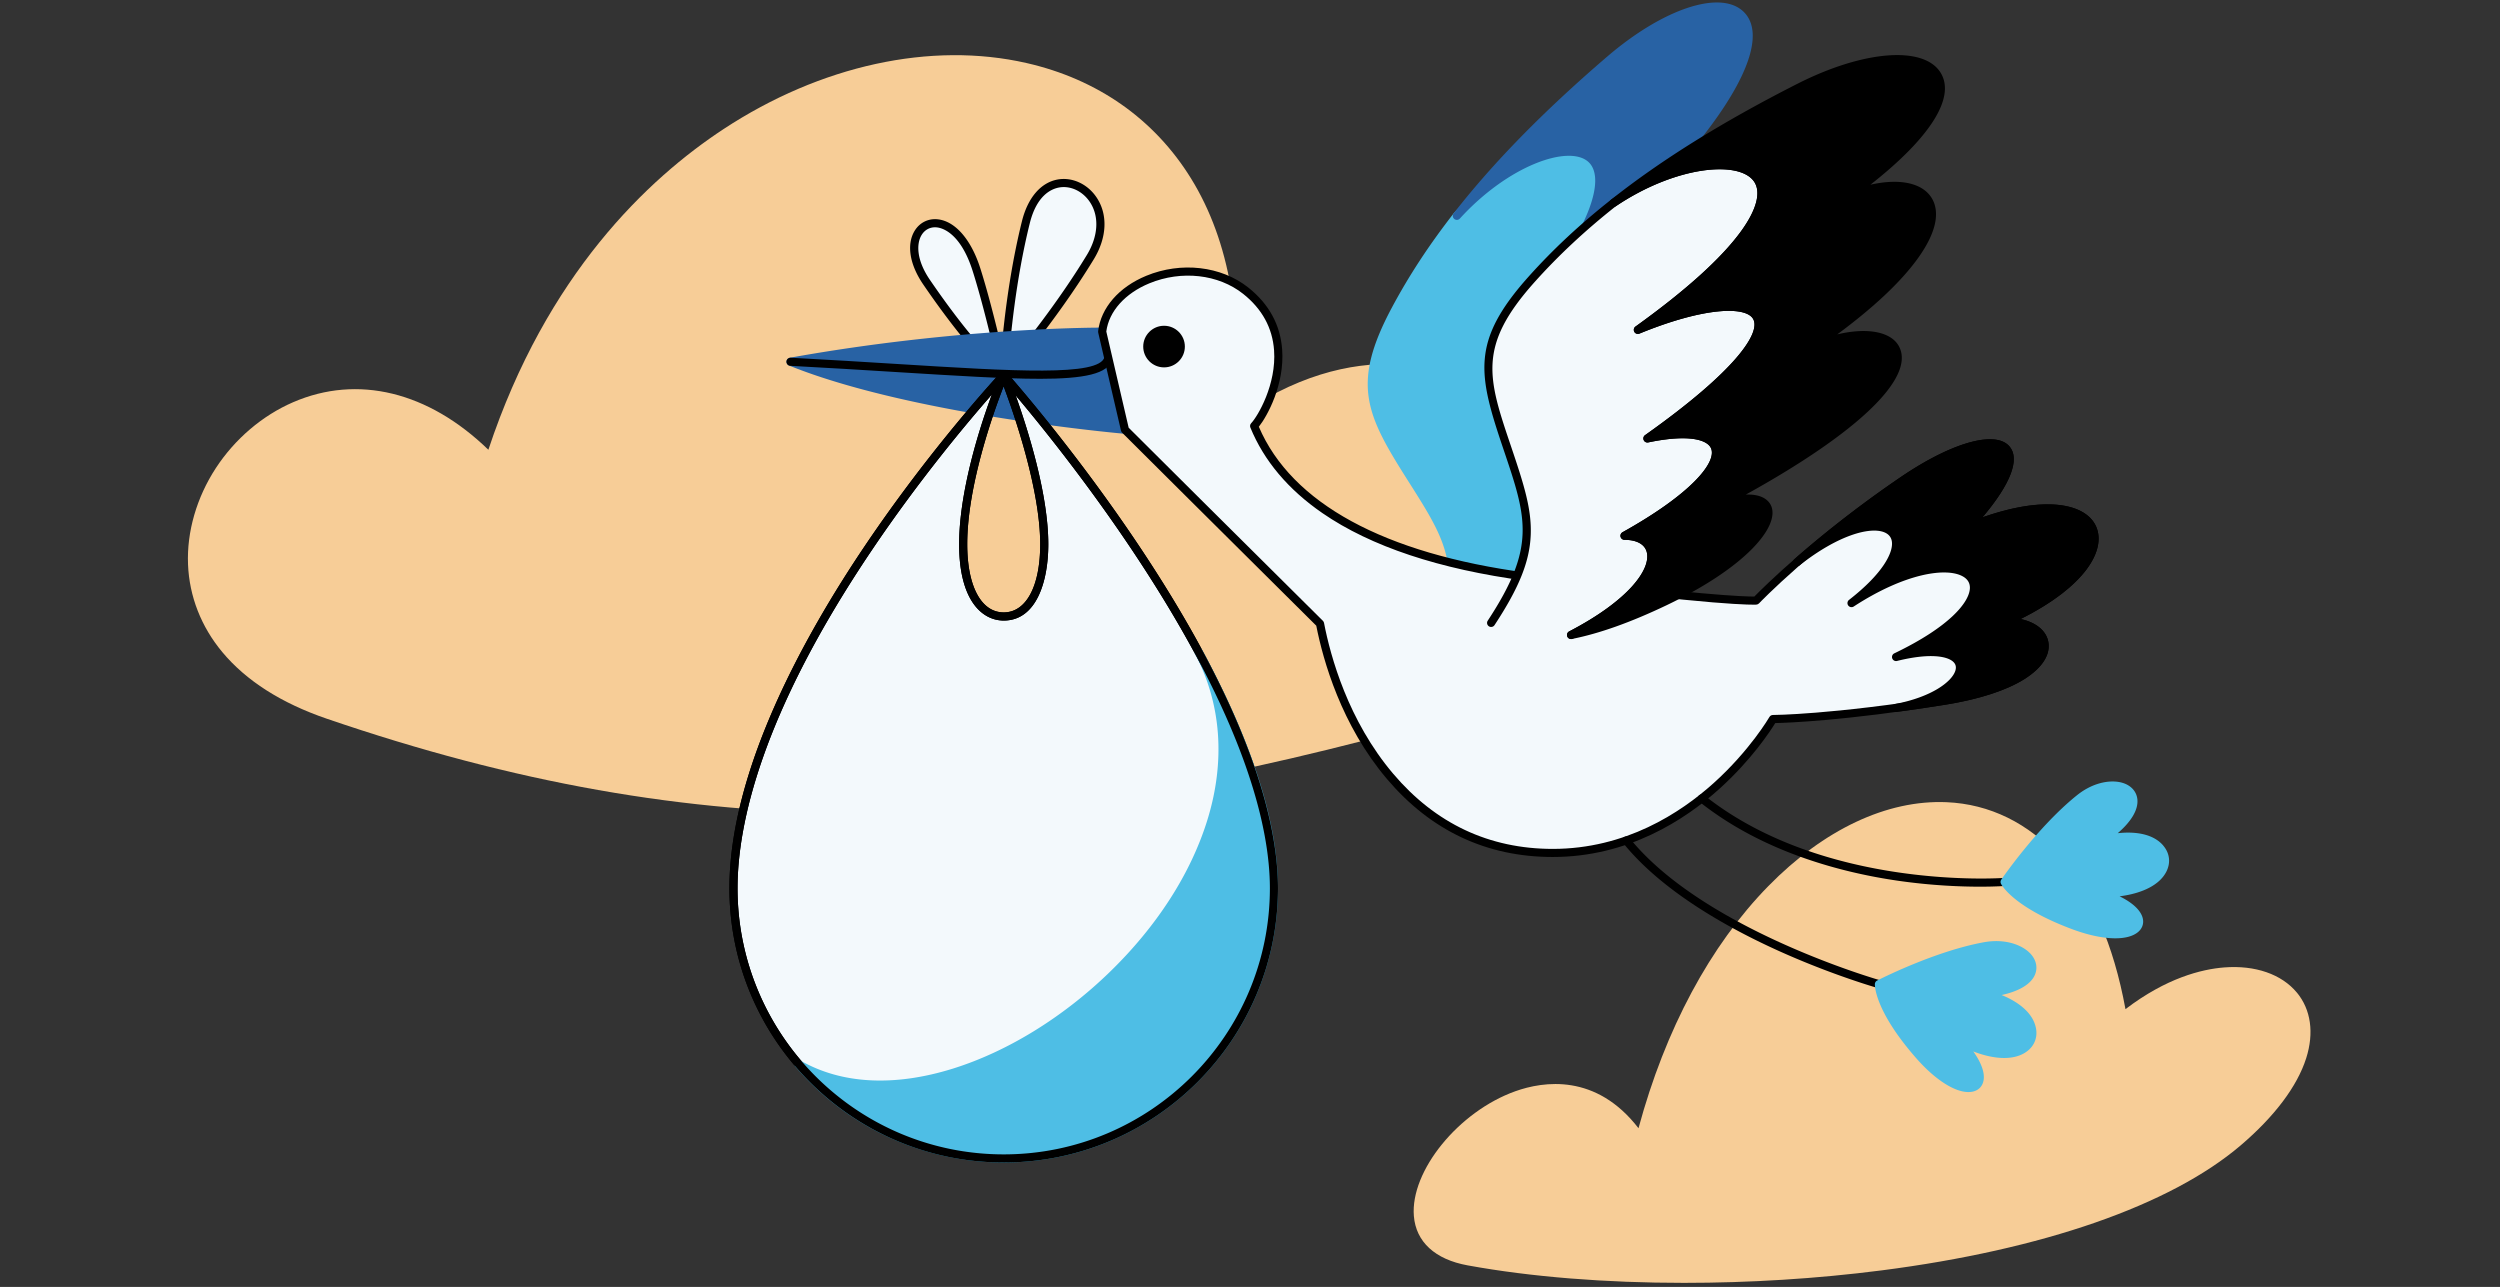
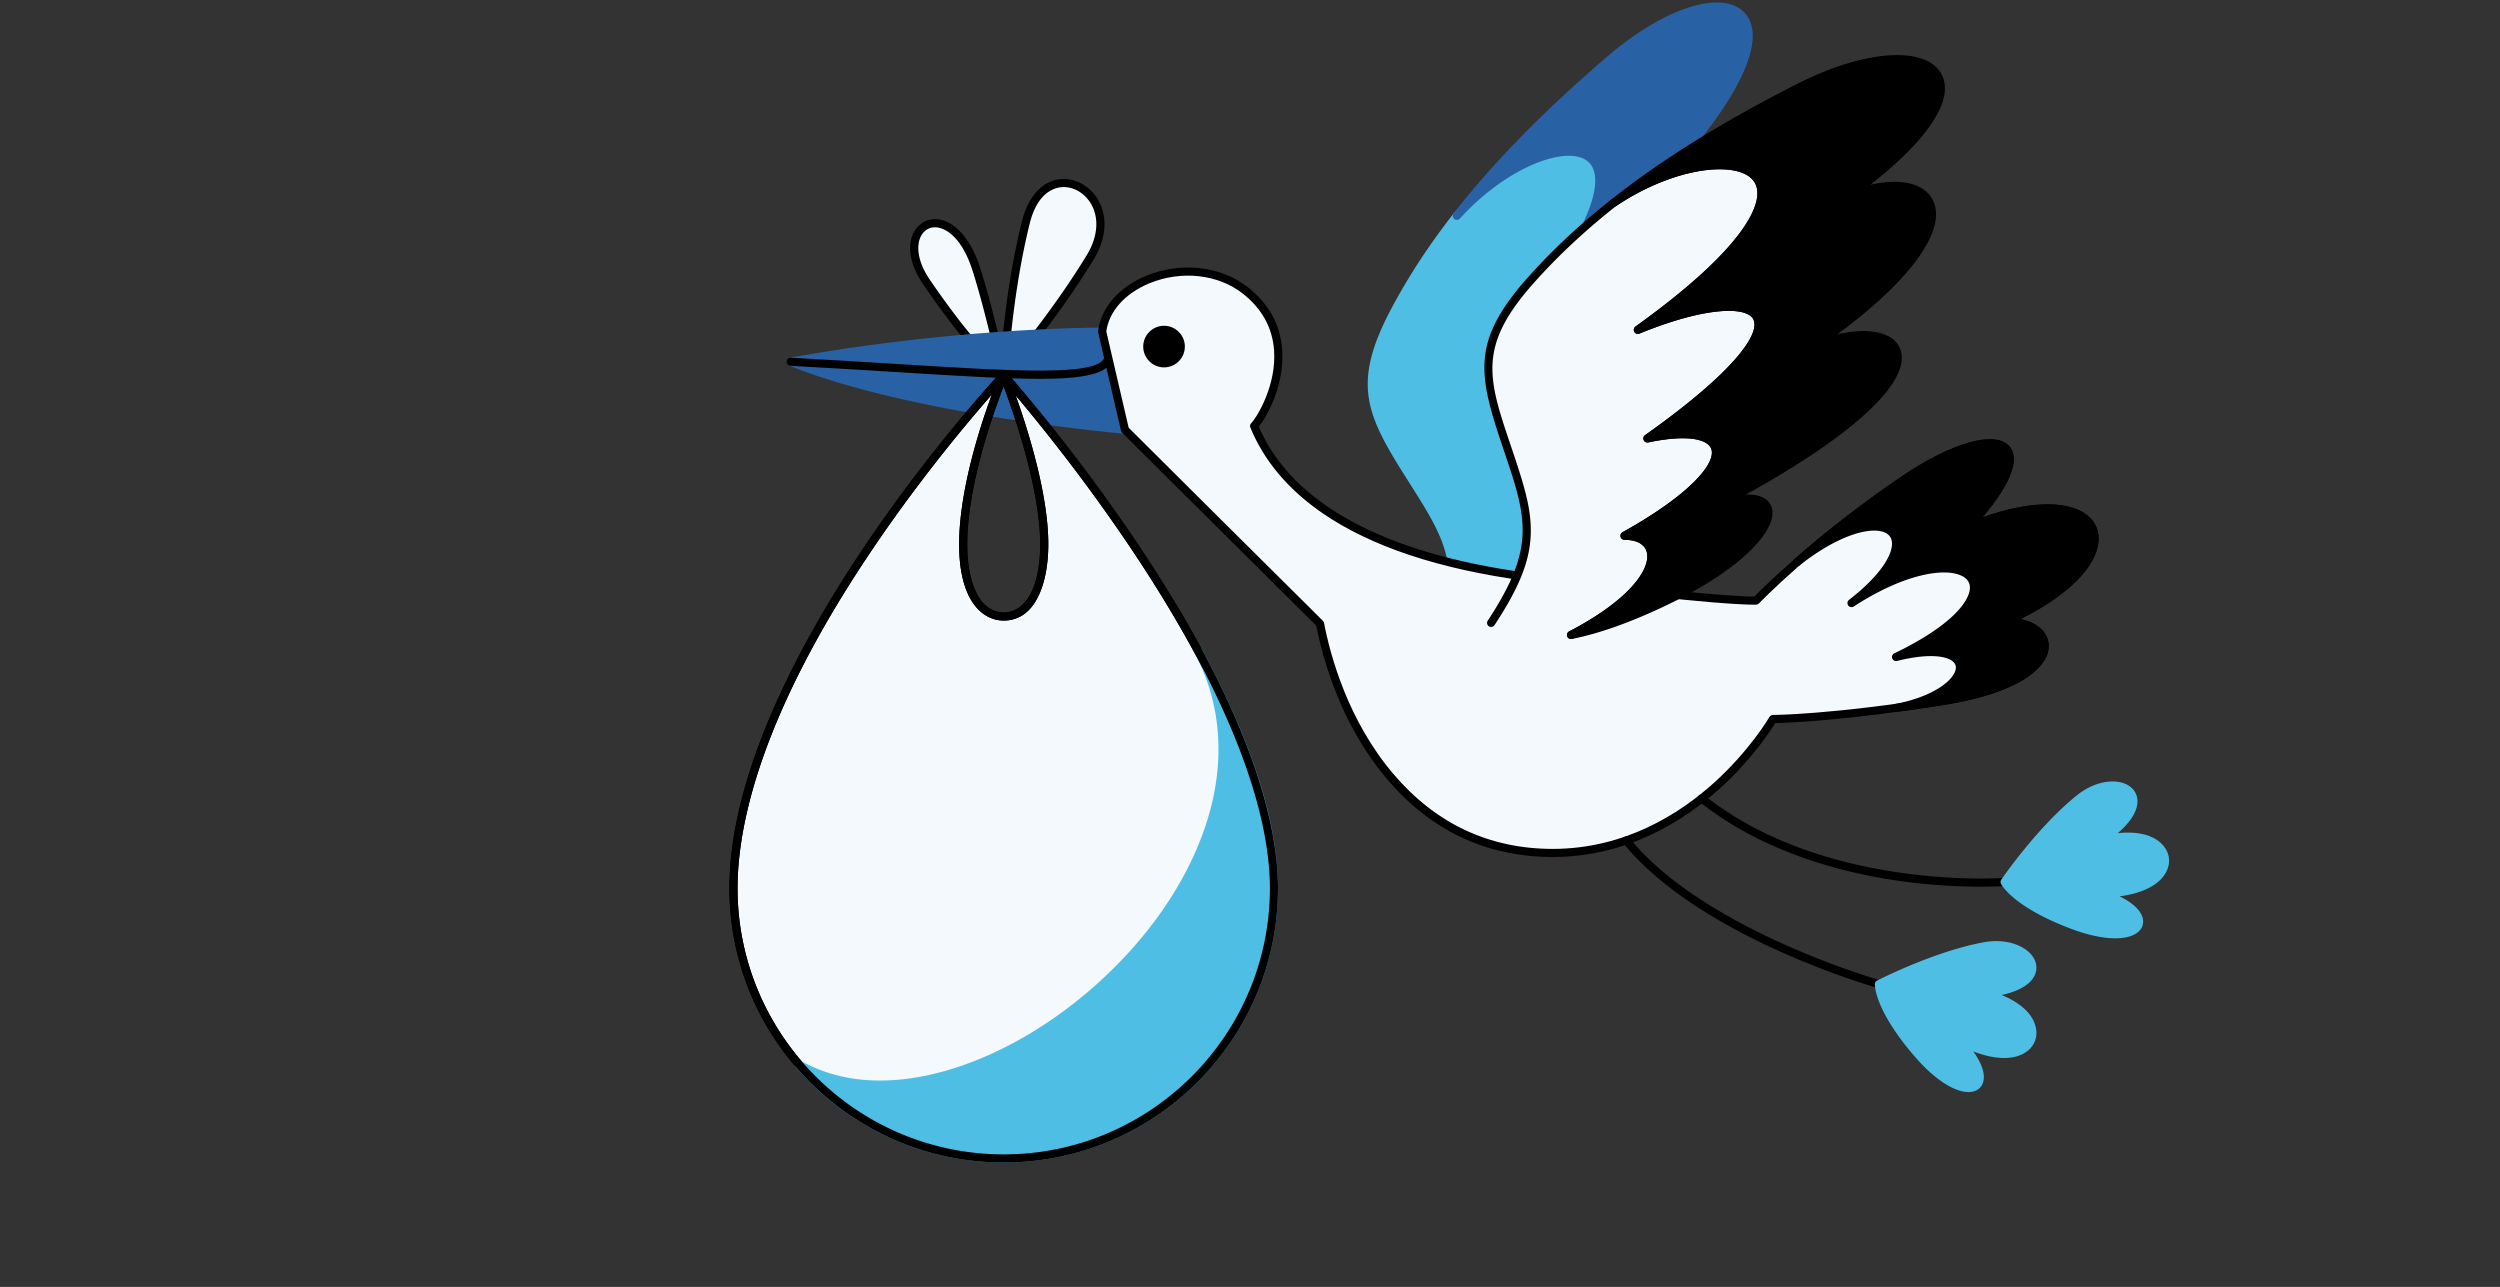
<svg xmlns="http://www.w3.org/2000/svg" id="Life_Events_" data-name="Life Events" viewBox="0 0 948 488">
  <rect x="0" y="0" width="948" height="488" fill="#333333" stroke="none" />
  <defs>
    <style>.cls-2{fill:#2862a4}.cls-3{fill:#4ebee5}.cls-4{fill:#f3f9fc}.cls-5{fill:#f7cd97}</style>
  </defs>
-   <path d="M870.98 376.4c-5.79-7-15.84-10.47-27.57-9.55-8.62.68-21.97 4.02-37.43 15.82-4.49-24.53-12.94-43.88-25.12-57.53-11.62-13.01-26.4-20.26-42.75-20.95-22.53-.95-46.52 10.34-67.54 31.8-22.09 22.56-39.08 54.26-49.25 91.83-16.1-20.86-36.02-17.83-46.71-14.02-21.52 7.68-39.86 30.24-38.47 47.33.8 9.8 8.03 16.44 20.36 18.69 24.17 4.42 52.55 6.64 82.07 6.64 24.75 0 50.3-1.56 74.84-4.72 61.23-7.86 109.62-24.7 136.25-47.41 12.86-10.97 21.45-22.39 24.84-33.03 3.06-9.62 1.81-18.47-3.52-24.92ZM596.58 179c-6.93-12.58-17.3-23.08-29.99-30.39-14.33-8.25-52.28-23.39-99.17 10.62 4.37-36.13-1.06-67.72-15.76-91.53-13.9-22.51-35.48-37.66-62.4-43.8-36.21-8.27-78.09.86-114.88 25.04-28.6 18.79-67.12 55.09-89.19 121.61-22.71-22.04-49.58-28.62-74.04-18.03-11.69 5.06-22.11 13.95-29.33 25.02-7.27 11.16-11.01 24.11-10.52 36.47.48 12.12 4.97 23.62 12.99 33.25 9.05 10.87 22.37 19.36 39.59 25.26 71.09 24.33 135.93 35.86 202.52 35.85 5.89 0 11.8-.09 17.72-.27 59.68-1.81 120.71-12.44 204.08-35.56 44.78-12.42 54.65-39.41 56.55-54.39 1.64-12.96-1.18-26.5-8.15-39.16Z" class="cls-5" />
  <path d="M613.08 161.92c-3.01-4.43-10.7-4.52-21.49-.38 28.44-33.81 29.44-46.7 25.02-51.53-4.94-5.39-18.46-1.82-35.61 9.01 24.2-30.05 32.69-51.69 23.31-59.99-9.61-8.49-34.87 1.89-52.99 21.78-.03.03-.05.06-.08.09-9.26 11.87-16.92 23.54-23.41 35.68-15.66 29.28-9.78 40.71 6.27 66.01 14.74 23.23 20.84 32.85 9.57 64.49a1.54 1.54 0 0 0 1.45 2.06c.63 0 1.23-.39 1.45-1.02l.23-.67 27.32-2.44c.03.31.15.62.37.88.56.64 1.53.7 2.17.14 9.38-8.21 16.32-16.4 20.08-23.67 3.38-6.55 4.13-12.3 2.1-16.21-1.5-2.89-4.38-4.5-8.06-4.65 18.66-18.04 26.97-32.7 22.3-39.57Z" class="cls-3" />
  <path d="M670.78 109.41c-4.15-5.14-13.58-4.61-24.11.79 10.96-13.18 18.58-24.88 22.69-34.87 5.5-13.36 3.21-20.06.33-23.34-4.68-5.3-13.76-5.14-24.24.06 17.81-22.67 23.58-39.79 15.81-47.51-8.62-8.57-30.44-1.42-51.9 17-24.09 20.68-43.1 40.09-58.13 59.36-.51.65-.41 1.59.22 2.12s1.57.47 2.13-.14c18.35-20.14 41.23-28.12 48.67-21.54 3.63 3.21 3.54 10.09-.25 19.39-4.78 11.74-15 26.78-30.36 44.71a1.542 1.542 0 0 0 2.08 2.25c21.63-15.72 36.8-19.74 40.61-15.59 4.02 4.38-1.59 20.47-29.39 52.48-.48.55-.5 1.36-.06 1.94.44.58 1.23.77 1.89.46 14.5-6.91 21.78-6.25 23.77-3.33 3.19 4.69-3.36 18.49-25.16 38.73-.51.48-.64 1.24-.31 1.86.33.62 1.04.93 1.72.77 4.51-1.1 7.91-.16 9.33 2.57 3.08 5.93-2.36 19.41-21.47 36.14-.58.5-.69 1.35-.28 2 .29.45.78.7 1.29.7.22 0 .44-.05.65-.14 9.56-4.42 20.28-11.48 31.87-20.96 25.86-21.16 34.5-39.09 29.67-45.87-1.05-1.48-3.87-3.89-10.45-2 35.47-32.67 51.63-57.83 43.4-68.03Z" class="cls-2" />
  <path d="M380.6 142.3s-10.64-8.07-29.27-35.35c-14.73-21.57 9.36-34.82 18.94-4.74 5.08 15.94 10.33 40.08 10.33 40.08Z" class="cls-4" />
  <path d="M380.6 143.84c-.33 0-.66-.11-.93-.31-.44-.34-11.05-8.54-29.61-35.71-5.15-7.55-6.36-15.13-3.23-20.29 1.92-3.16 5.25-4.79 8.9-4.35 6.57.78 12.56 7.72 16.01 18.57 5.04 15.82 10.31 39.98 10.36 40.22.14.63-.13 1.28-.68 1.62-.25.16-.54.24-.83.24Zm-26.03-57.65c-2.12 0-3.96 1.04-5.11 2.94-1.92 3.16-2.1 9.28 3.14 16.96 12.14 17.77 20.9 27.37 25.43 31.81-1.79-7.83-5.57-23.75-9.22-35.21-4.56-14.32-11.44-16.21-13.44-16.45a7.31 7.31 0 0 0-.8-.05Z" />
  <path d="M380.6 142.3s18.12-20.61 32.86-44.82c14.73-24.21-17.29-42.01-24.44-13.26-7.15 28.75-8.42 58.08-8.42 58.08Z" class="cls-4" />
  <path d="M380.6 143.84c-.19 0-.39-.04-.57-.11a1.52 1.52 0 0 1-.96-1.49c.01-.29 1.35-29.81 8.46-58.38 2.21-8.88 7.14-14.63 13.53-15.79 5.46-.98 11.21 1.62 14.65 6.63 4.46 6.49 4.11 15.31-.93 23.59-14.63 24.04-32.83 44.83-33.02 45.04-.3.34-.72.52-1.16.52Zm22.78-72.9c-.59 0-1.19.05-1.77.16-3.03.55-8.49 3.03-11.1 13.5-5.38 21.64-7.42 43.84-8.09 53.19 5.74-6.88 18.75-23.07 29.72-41.1 4.39-7.22 4.78-14.78 1.03-20.25-2.38-3.46-6.08-5.5-9.79-5.5Z" />
  <path d="m428.08 162.61-8.64-37.19a1.54 1.54 0 0 0-1.49-1.19c-.53 0-53.9-.19-118.46 11.43a1.54 1.54 0 0 0-.31 2.94c46.59 18.81 126.46 25.82 127.26 25.89h.13c.44 0 .87-.19 1.16-.53.32-.37.45-.88.34-1.36Z" class="cls-2" />
  <path d="M380.6 142.3s15.37 37.79 15.37 64.06c0 18.64-6.88 27.4-15.37 27.4s-15.37-8.76-15.37-27.4c0-28.01 15.37-64.06 15.37-64.06S278.13 251.78 278.13 336.8c0 56.59 45.88 102.47 102.47 102.47s102.47-45.88 102.47-102.47c0-79.77-102.47-194.5-102.47-194.5Z" class="cls-4" />
  <path d="M380.6 440.82c-57.35 0-104.01-46.66-104.01-104.01 0-44.31 28-95.15 51.5-130 25.11-37.24 50.55-64.66 51.37-65.54l.15-.15c.13-.11.27-.19.43-.25.19-.08.4-.12.6-.11a1.546 1.546 0 0 1 1 .41l.12.12c.74.83 26.22 29.56 51.36 67.5 42.56 64.21 51.49 105.06 51.49 128.02 0 57.35-46.66 104.01-104.01 104.01Zm-4.5-291.19c-8.96 10.2-27.3 31.98-45.47 58.94-42.11 62.47-50.95 104.22-50.95 128.24 0 55.65 45.28 100.93 100.93 100.93s100.93-45.28 100.93-100.93c0-22.53-8.84-62.72-50.96-126.28-18.15-27.4-36.48-49.97-45.45-60.61 4.53 12.63 12.39 37.33 12.39 56.45 0 13.99-4.44 28.94-16.91 28.94-8.17 0-16.91-7.6-16.91-28.94 0-14.66 4.22-31.47 7.75-42.99 1.64-5.35 3.29-10.08 4.65-13.75Zm4.48-3.13c-3.8 9.78-13.8 37.6-13.8 59.86 0 15.95 5.3 25.86 13.83 25.86s13.83-9.91 13.83-25.86c0-20.98-10.09-49.82-13.86-59.86Z" />
  <path d="M394.12 143.64c-13.17 0-31.09-1.12-54-2.54-12.06-.75-25.73-1.6-40.43-2.38-.85-.05-1.5-.77-1.46-1.62s.78-1.49 1.62-1.45c14.72.78 28.39 1.63 40.46 2.38 44.37 2.76 76.44 4.75 78.5-2.57.23-.82 1.08-1.3 1.9-1.06.82.23 1.29 1.08 1.06 1.9-1.54 5.48-10.61 7.35-27.65 7.35Z" />
  <path d="M417.94 125.77c2.35-19.92 35.02-30.96 54.43-15.55 23.03 18.3 7.71 46.52 3.19 51.31 7.51 18.34 29.51 47.32 103.15 57.16 73.64 9.84 87.2 9.04 87.2 9.04s20.47-21.53 55.56-45.46 57.16-17.28 24.99 17.55c53.7-21.8 67.26 11.96 14.09 35.89 21.27 0 24.44 22.41-23.39 30.04-43.35 6.92-64.87 6.91-64.87 6.91s-29.24 50.78-83.48 50.78-80.82-48.38-88.26-86.93c-30.57-30.31-73.97-73.54-73.97-73.54l-8.64-37.19Z" class="cls-4" />
  <path d="M588.81 324.97c-25.06 0-46.21-9.94-62.85-29.55-17.36-20.46-24.25-45.03-26.83-58.16-30.21-29.95-73.2-72.78-73.64-73.21-.2-.2-.35-.46-.41-.74l-8.64-37.19c-.04-.17-.05-.35-.03-.53 1.05-8.88 7.87-16.73 18.25-21.01 13.23-5.45 28.4-3.71 38.67 4.44 7.87 6.25 12.2 14.19 12.87 23.6.94 13.13-5.6 25.13-8.85 29.2 12.4 29 47.49 48.13 101.57 55.35 64.66 8.64 83.06 9.06 86.33 9.04 3.21-3.28 23.36-23.39 55.36-45.2 19.39-13.22 36.02-17.94 41.37-11.74 4.12 4.78.49 14.24-10.23 26.91 10.24-3.59 19.45-5.26 26.93-4.86 8.32.45 14.09 3.46 16.23 8.47 3.71 8.68-3.91 22.55-28.7 34.94 6.19 1.31 10.27 4.83 10.64 9.56.36 4.52-2.83 9.16-8.97 13.08-6.89 4.39-17.43 7.82-30.48 9.9-38.19 6.09-59.75 6.83-64.23 6.92-1.81 2.96-8.94 13.91-21.25 25-13.06 11.76-34.6 25.78-63.11 25.78ZM427.98 162.18c3.99 3.97 44.79 44.61 73.66 73.23.22.22.37.5.43.8 2.45 12.71 9.13 37.05 26.25 57.22 16.03 18.89 36.39 28.47 60.5 28.47 27.49 0 48.33-13.56 60.97-24.93 13.77-12.39 21.1-24.95 21.17-25.08.28-.48.78-.77 1.33-.77.21 0 21.93-.08 64.62-6.89 12.64-2.02 22.77-5.29 29.31-9.46 5.06-3.23 7.82-6.96 7.56-10.24-.34-4.29-5.78-7.28-13.23-7.28-.73 0-1.35-.51-1.5-1.22s.21-1.43.87-1.73c25.55-11.5 35.51-25.46 32.16-33.3-3.17-7.4-18.61-10.48-45.04.24-.67.27-1.43.04-1.84-.55-.41-.59-.35-1.39.13-1.92 14.5-15.7 16.9-24.5 14.31-27.5-3.46-4.02-17.72-1.08-37.3 12.27-34.53 23.55-55.11 45.03-55.31 45.25-.27.28-.64.45-1.03.48-.56.03-14.55.69-87.49-9.05-32.75-4.38-58.67-13-77.04-25.65-12.97-8.93-22.17-19.85-27.33-32.45-.23-.56-.11-1.2.31-1.64 2.54-2.69 9.61-14.72 8.68-27.64-.61-8.51-4.55-15.71-11.71-21.4-9.4-7.47-23.37-9.04-35.58-4.01-9.23 3.81-15.32 10.62-16.33 18.27l8.48 36.49Z" />
  <path d="M441.41 123.53c-4.35 0-7.9 3.54-7.9 7.89s3.54 7.89 7.9 7.89 7.89-3.54 7.89-7.89-3.54-7.89-7.89-7.89Z" />
  <path d="M595.75 240.79c36.19-18.83 36.19-37.63 20.27-37.63 45.99-25.65 43.43-44.15 8.69-36.91 68.53-48.53 43.26-60.39-3.62-41.18 87.58-62.89 33.39-76.84-9.22-48.15-12.11 9.58-22.27 19.18-31.01 28.93-21.96 24.5-18.49 36.74-9.24 64.09 9.24 27.35 12.33 38.13-6.16 66.25" class="cls-4" />
  <path d="M595.75 242.33c-.56 0-1.09-.3-1.37-.83-.39-.75-.1-1.68.65-2.08 22.53-11.72 31.02-23.53 29.43-30.02-.73-2.99-3.81-4.7-8.45-4.7-.7 0-1.31-.47-1.49-1.15-.18-.68.13-1.39.74-1.73 25.98-14.49 35.61-26.34 33.63-31.66-1.23-3.31-8.16-5.68-23.88-2.4a1.53 1.53 0 0 1-1.72-.89c-.29-.67-.07-1.45.52-1.87 34.6-24.5 43.87-38.8 41-44.01-2.71-4.93-18.4-4.63-43.15 5.51a1.54 1.54 0 0 1-1.48-2.68c19.17-13.77 32.66-25.96 40.09-36.23 5.88-8.14 7.6-14.81 4.84-18.78-5.67-8.15-29.76-5.83-52.35 9.36-11.65 9.21-21.72 18.61-30.78 28.72-21.84 24.38-17.8 36.35-8.93 62.57 4.84 14.32 7.79 23.6 7.4 33.39-.4 10.07-4.38 19.98-13.73 34.2-.47.71-1.42.91-2.13.44-.71-.47-.91-1.42-.44-2.13 18.45-28.06 14.8-38.85 5.99-64.92-9.59-28.38-12.6-40.88 9.56-65.61 9.19-10.26 19.4-19.78 31.21-29.11.03-.02.06-.05.09-.07 22.32-15.03 49.32-19.12 56.64-8.59 7.15 10.28-6.23 29.29-36.87 52.75 19.23-6.45 33.21-6.71 36.73-.31 3.15 5.74-.88 18.03-36.52 44.12 11.47-1.46 18.92.44 20.79 5.46 2.91 7.79-8.64 20.06-31.05 33.16 3.54 1.02 5.95 3.27 6.73 6.43 1.04 4.27-1.04 9.68-5.88 15.25-5.37 6.18-14.06 12.48-25.12 18.24-.23.12-.47.17-.71.17Z" />
  <path d="M709.28 70.03c22.67-17.8 32.34-33.07 26.63-42.41-6.34-10.37-29.24-8.6-54.45 4.21-28.3 14.38-51.38 28.73-70.55 43.89a1.542 1.542 0 0 0 1.81 2.49c22.6-15.22 46.72-17.54 52.4-9.39 2.76 3.97 1.05 10.64-4.84 18.78-7.43 10.27-20.92 22.46-40.09 36.23-.63.45-.83 1.31-.45 2 .38.68 1.21.97 1.93.68 24.74-10.14 40.43-10.45 43.15-5.51 2.87 5.21-6.4 19.51-41 44.01-.6.42-.81 1.2-.52 1.87a1.53 1.53 0 0 0 1.72.89c15.72-3.28 22.64-.91 23.88 2.4 1.98 5.32-7.65 17.17-33.63 31.66-.61.34-.92 1.05-.74 1.73.18.68.79 1.15 1.49 1.15 4.64 0 7.72 1.71 8.45 4.7 1.59 6.49-6.9 18.3-29.43 30.02-.68.35-1 1.15-.74 1.87.22.63.81 1.03 1.45 1.03.1 0 .2 0 .3-.03 10.33-2.03 22.42-6.34 35.93-12.8 30.14-14.42 42.79-29.8 39.7-37.53-.67-1.68-2.84-4.69-9.67-4.42 42.21-23.33 63.87-43.94 58.29-55.8-2.81-5.97-12.1-7.7-23.61-4.95 13.78-10.2 23.95-19.76 30.31-28.49 8.51-11.67 7.88-18.73 5.85-22.59-3.29-6.26-12.15-8.25-23.56-5.68ZM794.91 199.79c-3.59-8.39-18.23-12.39-43.16-3.62 10.71-12.67 14.34-22.13 10.22-26.91-5.35-6.2-21.97-1.48-41.37 11.74-14.24 9.71-27.76 20.15-40.19 31.03-.63.55-.7 1.5-.17 2.14.53.64 1.48.74 2.14.23 14.82-11.65 26.81-14.7 32.13-12.56 1.68.68 2.65 1.86 2.89 3.53.58 4.14-3.39 12.12-16.25 22.11-.65.51-.79 1.44-.31 2.11.48.67 1.4.85 2.09.4 19.66-12.79 35.23-14.89 41.38-11.41 1.83 1.03 2.73 2.53 2.67 4.44-.18 5.39-7.8 14.72-28.66 24.73a1.539 1.539 0 0 0 1.04 2.88c12.59-3.13 19.36-1.78 21.5.52.82.88 1.01 1.94.59 3.24-1.37 4.2-9.05 9.91-22.66 12.53-.82.16-1.36.94-1.23 1.76.12.75.77 1.29 1.52 1.29.07 0 .14 0 .21-.01 5.86-.8 11.95-1.7 18.1-2.68 13.05-2.08 23.59-5.51 30.48-9.9 6.14-3.92 9.33-8.56 8.97-13.08-.38-4.73-4.46-8.25-10.64-9.56 24.79-12.39 32.42-26.26 28.7-34.94ZM750.85 336.23c-7.29 0-18.26-.41-30.9-2.22-21.08-3.02-51.31-10.69-75.6-30.04-.67-.53-.77-1.5-.25-2.16.53-.67 1.5-.77 2.16-.24 45.48 36.22 113.08 31.38 113.76 31.33.84-.06 1.59.57 1.65 1.41s-.57 1.59-1.41 1.65c-.08 0-3.56.27-9.41.27ZM712.5 374.73c-.14 0-.28-.02-.42-.06-.17-.05-17.14-4.87-37.38-13.99-18.74-8.44-44.22-22.4-59.19-40.99-.53-.66-.43-1.63.23-2.16.66-.53 1.63-.43 2.16.23 27.96 34.72 94.34 53.76 95.01 53.95.82.23 1.29 1.08 1.06 1.9-.19.68-.81 1.12-1.48 1.12Z" />
  <path d="M820.32 320.65c-3.8-4.47-10.64-5.44-17.28-4.7 5.21-4.5 7.82-8.93 7.46-12.8-.25-2.64-1.93-4.8-4.61-5.93-4.2-1.78-11.5-1.12-18.32 4.35-14.79 11.87-28.13 31.17-28.69 31.99-.31.46-.36 1.05-.11 1.55.18.36 4.56 8.88 27.05 17.26 6.13 2.28 11.77 3.44 16.3 3.44 3.76 0 6.76-.8 8.65-2.4 1.54-1.31 2.18-3.08 1.81-4.98-.61-3.06-3.73-6.04-8.83-8.55 9.05-1.15 15.54-4.59 17.9-9.7 1.51-3.27 1.03-6.74-1.33-9.51ZM771.66 369.59c1.03-2.44.58-5.14-1.24-7.41-2.85-3.56-9.58-6.45-18.19-4.87-18.65 3.42-39.56 14.08-40.44 14.53-.49.25-.81.75-.84 1.31-.02.4-.21 9.98 15.61 28.04 7.13 8.15 14.54 12.92 19.85 12.92.56 0 1.1-.05 1.62-.16 1.98-.42 3.39-1.68 3.96-3.53.92-2.98-.42-7.09-3.71-11.71 8.5 3.29 15.86 3.34 20.36-.04 2.89-2.16 4.11-5.44 3.35-9-1.22-5.74-6.78-9.84-12.97-12.35 6.72-1.49 11.13-4.14 12.64-7.72ZM455.79 246.32a1.54 1.54 0 0 0-2.71 1.46c10.06 18.98 11.69 40.88 4.7 63.34-6.31 20.28-19.14 40.2-37.1 57.6-17.69 17.14-38.8 30.11-59.45 36.53-22.16 6.89-42.08 5.84-57.61-3.03a1.54 1.54 0 0 0-1.95.36c-.48.58-.47 1.41.02 1.98 19.8 23.05 48.57 36.27 78.92 36.27 57.35 0 104.01-46.66 104.01-104.01 0-24.7-9.7-55.14-28.83-90.49Z" class="cls-3" />
  <path d="M380.6 440.82c-57.35 0-104.01-46.66-104.01-104.01 0-44.31 28-95.15 51.5-130 25.11-37.24 50.55-64.66 51.37-65.54l.15-.15c.13-.11.27-.19.43-.25.19-.08.4-.12.6-.11a1.546 1.546 0 0 1 1 .41l.12.12c.74.83 26.22 29.56 51.36 67.5 42.56 64.21 51.49 105.06 51.49 128.02 0 57.35-46.66 104.01-104.01 104.01Zm-4.5-291.19c-8.96 10.2-27.3 31.98-45.47 58.94-42.11 62.47-50.95 104.22-50.95 128.24 0 55.65 45.28 100.93 100.93 100.93s100.93-45.28 100.93-100.93c0-22.53-8.84-62.72-50.96-126.28-18.15-27.4-36.48-49.97-45.45-60.61 4.53 12.63 12.39 37.33 12.39 56.45 0 13.99-4.44 28.94-16.91 28.94-8.17 0-16.91-7.6-16.91-28.94 0-14.66 4.22-31.47 7.75-42.99 1.64-5.35 3.29-10.08 4.65-13.75Zm4.48-3.13c-3.8 9.78-13.8 37.6-13.8 59.86 0 15.95 5.3 25.86 13.83 25.86s13.83-9.91 13.83-25.86c0-20.98-10.09-49.82-13.86-59.86Z" />
  <path d="M-.31-.06h948v488h-948z" style="fill:none" />
</svg>